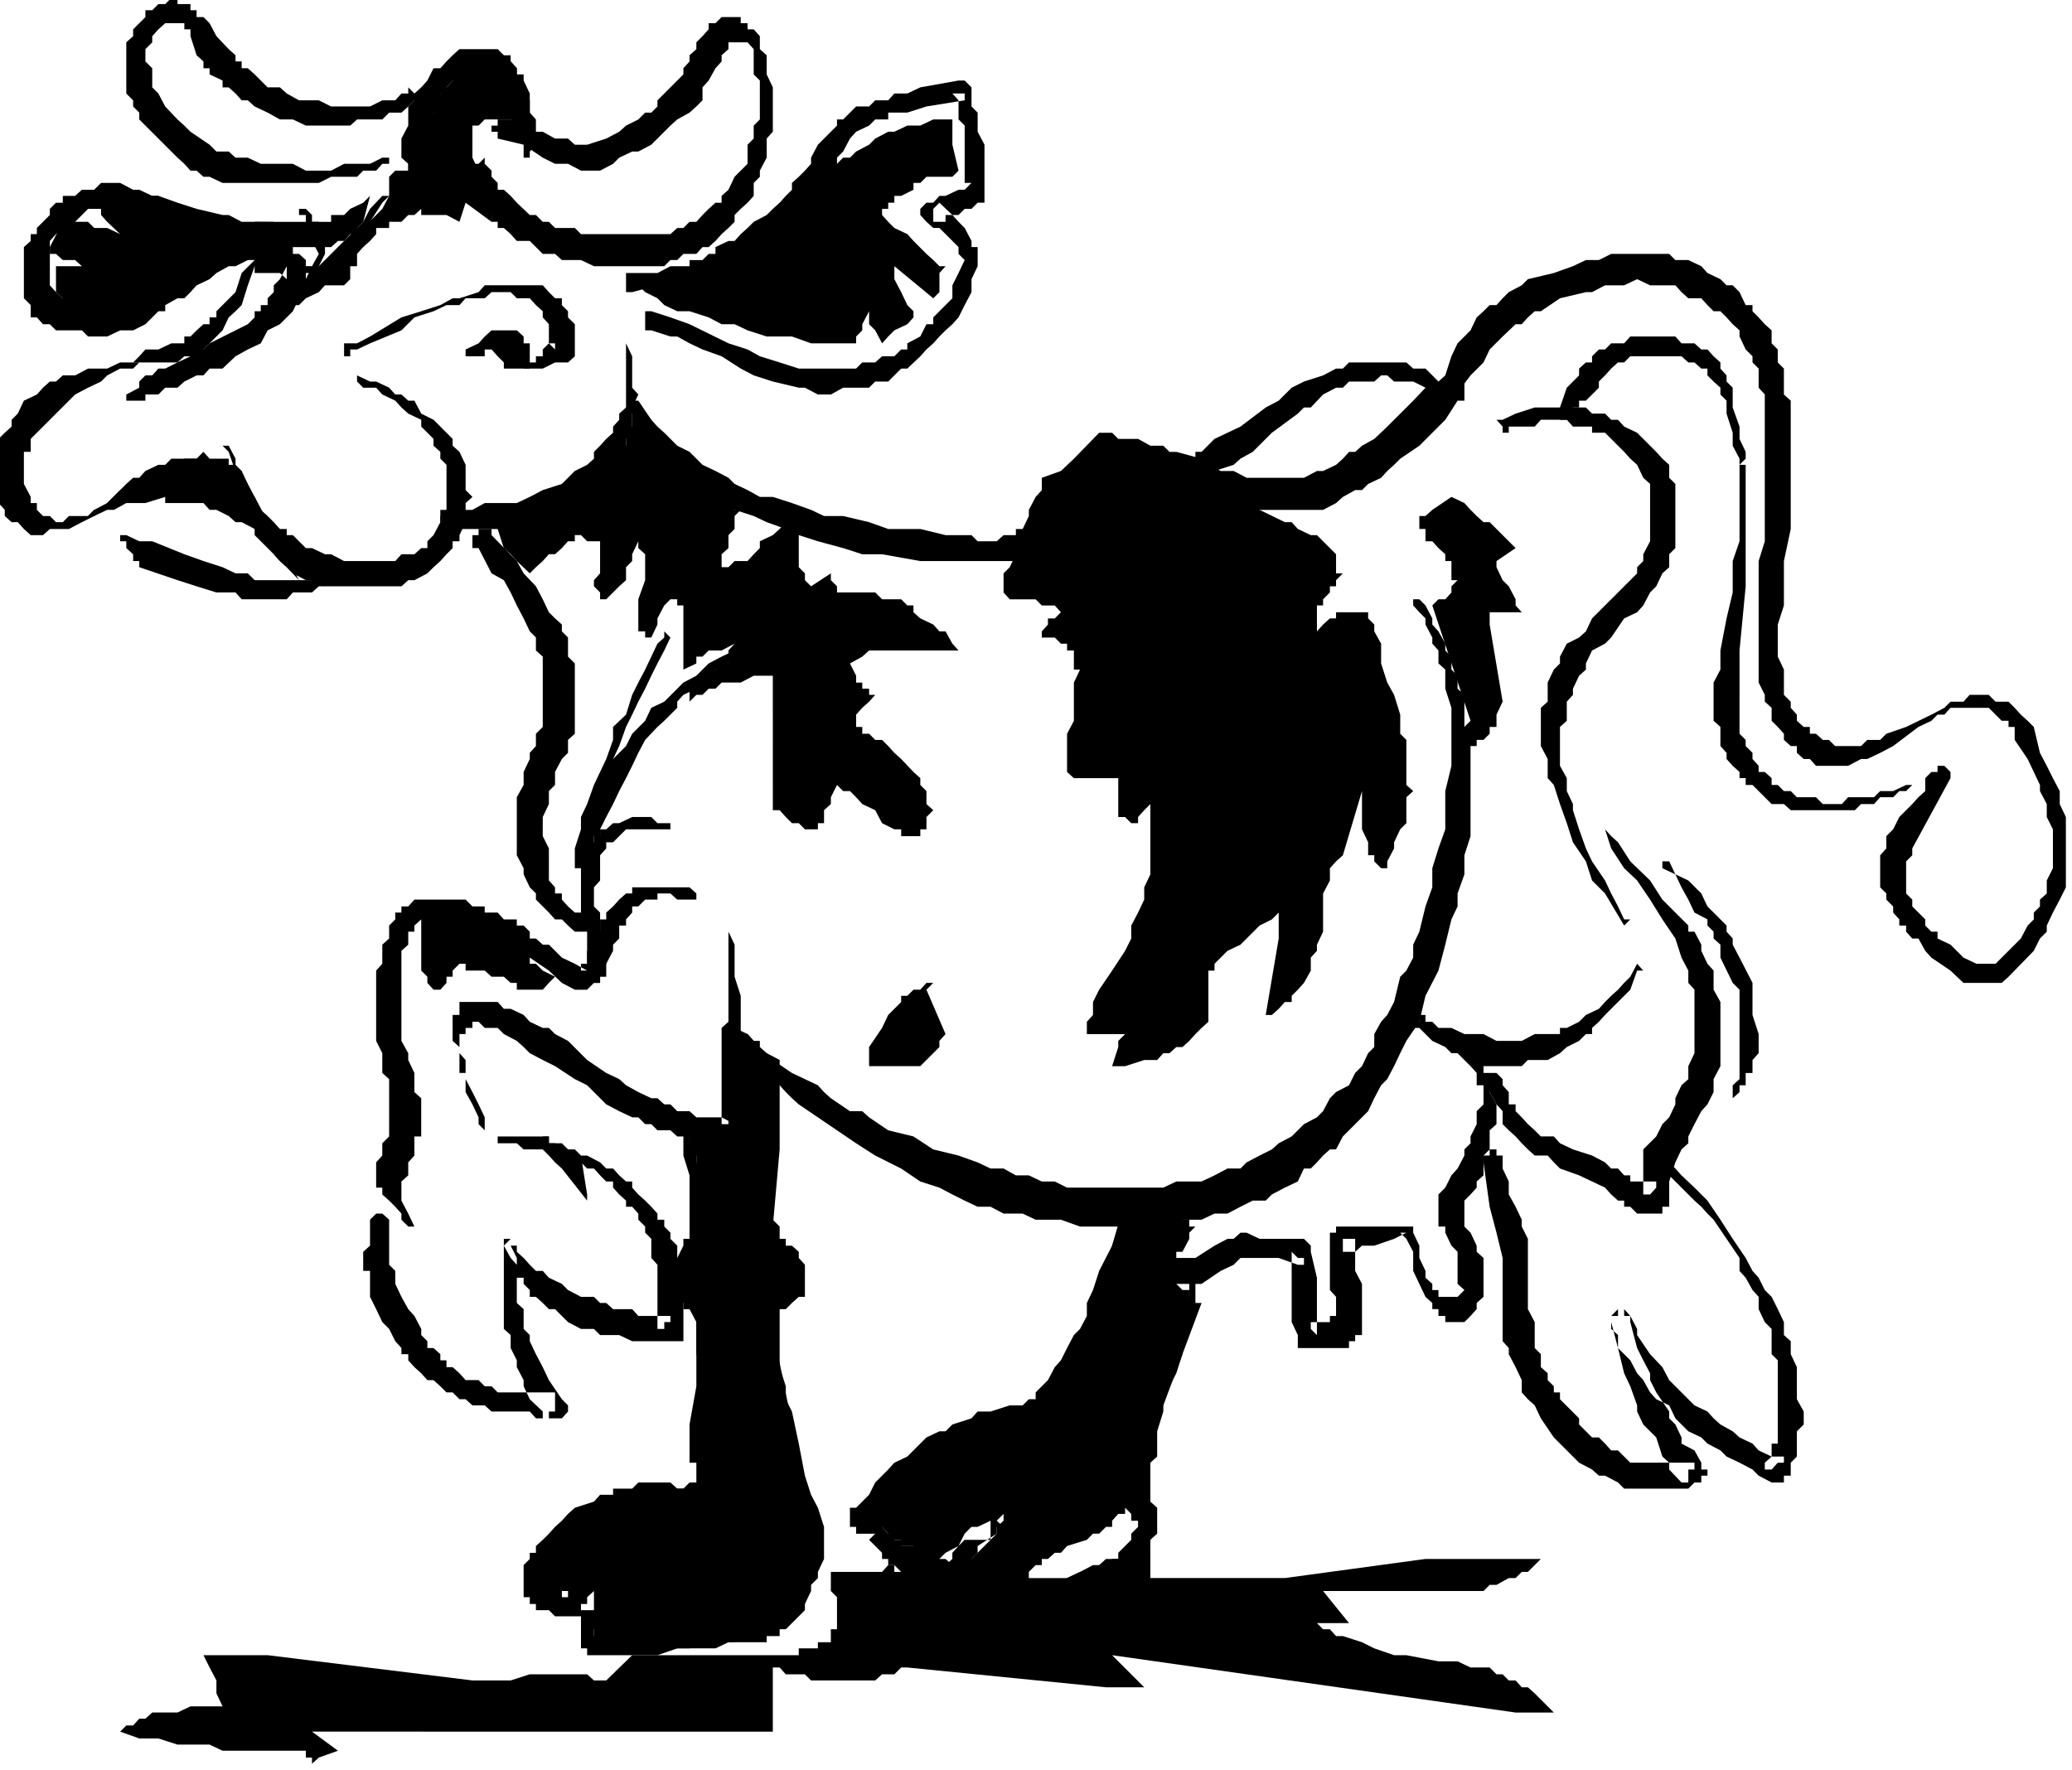
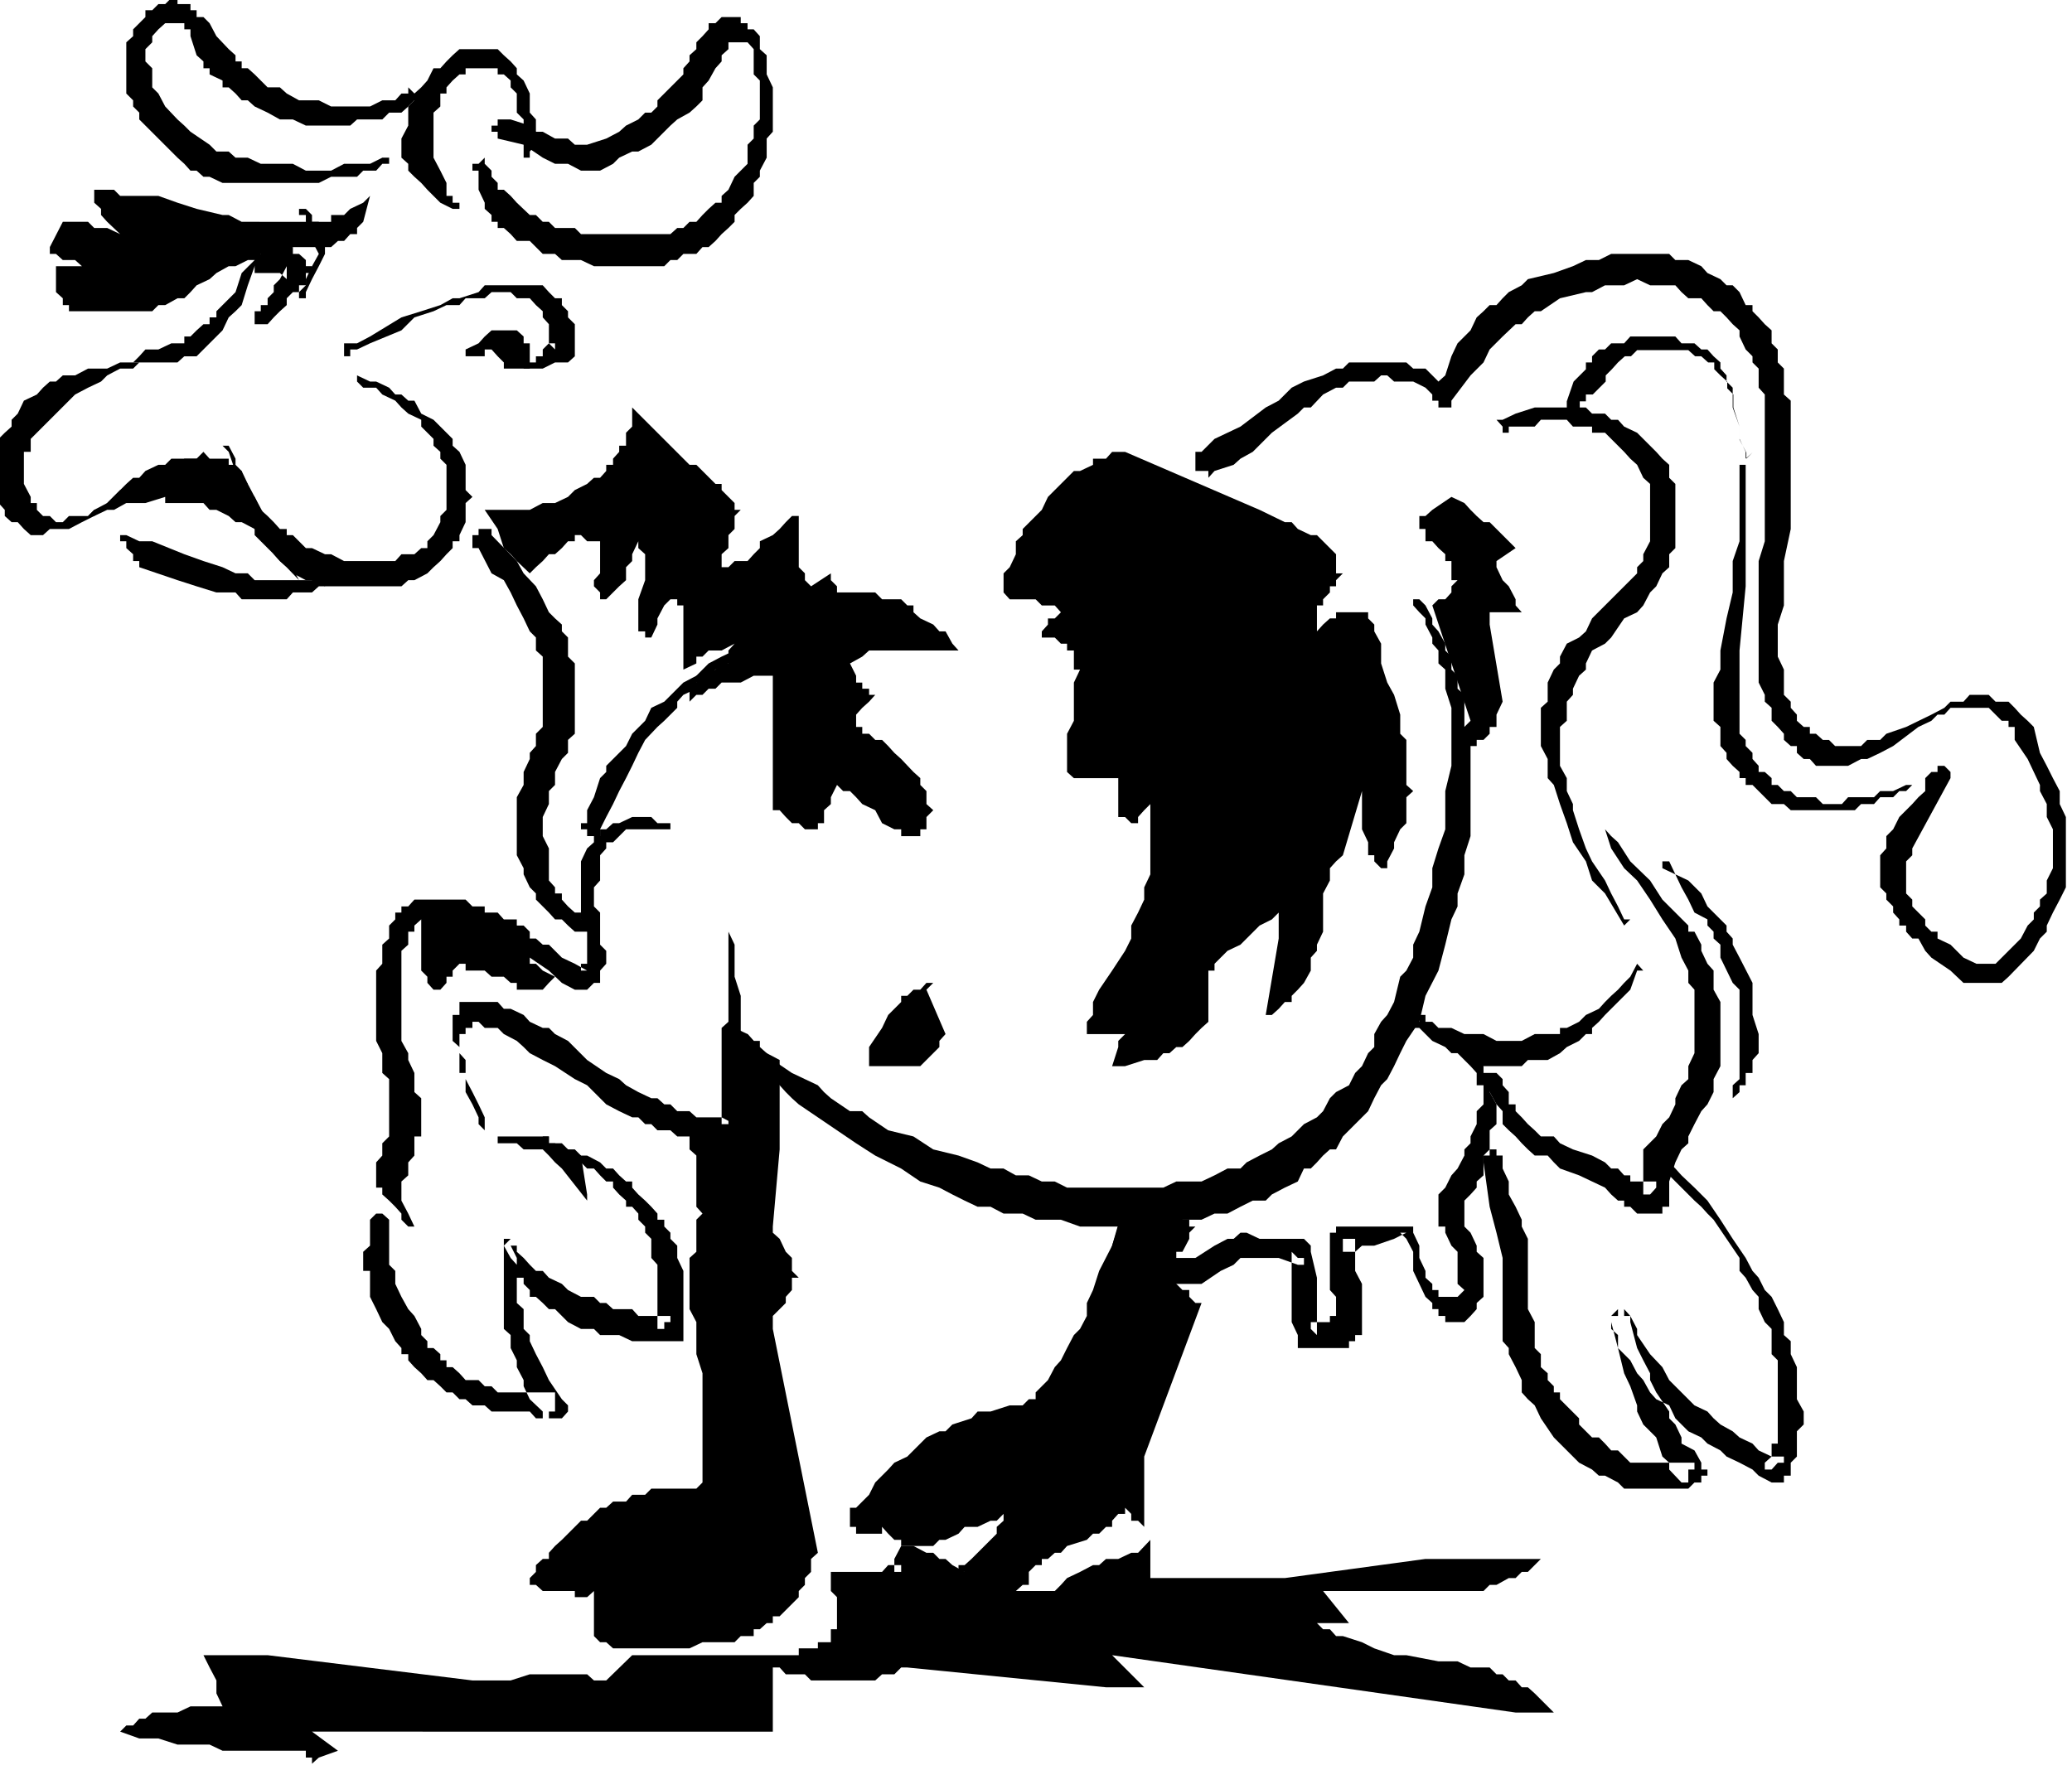
<svg xmlns="http://www.w3.org/2000/svg" fill-rule="evenodd" height="419.01" preserveAspectRatio="none" stroke-linecap="round" viewBox="0 0 3035 2593" width="490.455">
  <style>.brush1{fill:#000}.pen1{stroke:none}</style>
  <path class="pen1 brush1" d="m523 559 9 9h19l9 10 19 9 9 10 10 9 19 9v10l9 9 9 9v10l10 9v10l9 9v66l-9 9v9l-10 19-9 9v10h-9l-10 9h-19l-9 10h-75l-19-10h-9l-19-9h-9l-10-10-9-9h-9v-9h-10l-9-10-9-9-10-9-9-19-10-10v-9l-9-19-9-9v-9l-10-19h-9l9 9 19 56 9 29v9l10 19v9l9 9 10 10 9 9 9 10 10 9 9 9 19 10h9l19 9h112l10-9h9l19-10 9-9 10-9 9-10 9-9v-10h10v-9l9-19v-28l10-9-10-10v-37l-9-19-10-9v-10l-9-9-9-9-10-10-18-9-10-19h-9l-10-9h-9l-9-10-19-9h-9l-19-9v9zM288 672h-18l-10 9h-9l-19 9-19 10-18 9-19 9-19 19-9 10h-10l-9 9h-28l-9 9H82l-9-9H63l-9-9v-10h-9v-9l-10-19v-47h10v-19l9-9 9-9 10-10 9-9 19-19 9-9 19-10 19-9 9-9 19-10h19l9-9h-28l-19 9h-28l-19 10H92l-10 9h-9l-10 9-9 10-19 9-9 19-9 9v10l-10 9-9 9v94l9 10v9l10 9h9l9 10 10 9h18l10-9h28l19-10 18-9 29-19 18-9 19-10 19-18 28-10h19l9-9h19v-9h-10z" />
  <path class="pen1 brush1" d="m467 840-10 10h-84l-10-10h-18l-19-9-28-9-28-10-47-19h-19l-19-9h-9v-9 9h-9 9v9h9v10l10 9v10h9v9l56 19 28 9 29 9h28l9 10h66l9-10h28l10-9h9v-19h-9zm46-318v-10h10l19-9 46-19 19-19 28-9 19-9h19l9-10h28l10-9h28l9 9h19l9 10 10 9v9l9 10v28l9 9v-9h-9l-9 9v10h-10v9h-18v9h28l18-9h19l10-9v-47l-10-10v-9l-9-9v-10h-10l-9-9-9-10h-85l-9 10-28 9h-10l-18 10-28 9-29 9-46 28-19 10h-19v19h9z" />
  <path class="pen1 brush1" d="M776 512v-9h-9v-10l-10-9h-37l-10 9-9 10-19 9v10h28v-10h10l9 10 9 9v9h38v-28zm-384-37 9-10 9-9 10-9v-10l9-9h9v-10h10v-18h9v-10h-9v-9l-10-9h-9v-10h-37l-10 10h-9v28h37l10 9v-19l-10 19-9 9v10l-9 9v10h-10v9h-9v19h19z" />
  <path class="pen1 brush1" d="M438 315h10v10l9 9v19l10 19-10 18-9 19v9l-10 10v9h-9 9v10-10h10v-9l9-19 10-19 9-18v-19l-9-10v-18h-10v-10l-9-9h-10v9zm338-93 9-10v-37l-9-10v-28l-9-19-10-9v-9l-9-10-10-9-9-9h-56l-10 9-9 9-9 10h-10l-9 18-9 10-10 9v10l-9 9v28l-10 19v28l10 9v10l9 9 10 9 9 10 9 9 10 10 18 9h10v-9h-10v-10h-9v-19l-9-18-10-19v-66l10-9v-19h9v-9l9-10 10-9h9v-9h47v9h9l10 9v10l9 9v28l10 10v56h9v-9z" />
  <path class="pen1 brush1" d="m729 203 38 9 28 19 18 9h19l19 10h28l19-10 9-9 19-9h9l19-10 9-9 10-10 9-9 10-9 18-10 10-9 9-9v-19l9-10 10-18 9-10v-9l10-9V62h28l9 10v37l9 9v57l-9 9v19l-9 9v28l-10 10-9 9-9 19-10 9v10h-9l-10 9-9 9-9 10h-10l-9 9h-9l-10 9H851l-9-9h-29l-9-9h-9l-10-10h-9l-19-18-9-10-10-9h-9v-10l-9-9v-9l-10-10v-9l-9 9h-9v10h9v28l9 19v9l10 9v10h9v9h9l10 9 9 10h19l9 9 10 10h18l10 9h28l19 9h103l9-9h10l9-9h19l9-10h9l10-9 9-10 10-9 9-9v-10l9-9 10-9 9-10v-19l9-9v-9l10-19v-28l9-10v-65l-9-19V81l-10-9V53l-9-10h-9v-9h-10v-9h-28l-9 9h-10v9l-9 10-9 9v10l-10 9v9l-9 10v9l-9 9-10 10-9 9-10 10v9l-9 9h-9l-10 10-18 9-10 9-19 10-28 9h-18l-10-9h-19l-18-10h-10l-9-9-28-9h-19v9h-9v9h9v10zm-141-66-9 10h-19l-18 9h-57l-18-9h-29l-18-10-10-9h-18l-10-10-9-9-10-9h-9V90h-9v-9l-10-9-18-19-10-19-9-9h-10V15h-9V6h-19v-9h-9l-9 9h-10l-9 9h-10v10l-9 9-9 9v10l-10 9v75l10 10v9l9 9v10l28 28 28 28 10 9 9 10h9l10 9h9l19 9h141l18-9h38l9-9h19l9-10h10v-9h-10l-18 9h-38l-19 10h-37l-19-10h-47l-19-9h-18l-10-9h-18l-10-10-28-19-9-9-10-9-18-19-10-19-9-9v-28l-10-10V72l10-10v-9l9-10 10-9h28v9h9v10l9 28 10 9v10h9v9l19 9v10h9l10 9 9 10h9l10 9 19 9 18 10h19l19 9h65l10-9h37l10-10h18l10-9 9-9v-10l-9-9v9h-10zM410 343l-9 10-9 9-10 10-9 9-19 19-9 28-19 19-9 9v9h-10v10h-9l-10 9-9 9h-9v10h-19l-19 9h-19l-9 10-9 9h65l10-9h18l10-10 9-9 10-10 9-9 9-19 10-9 9-9 9-29 10-28 9-9 10-9 9-10v-9l9-10h10-10v-9 9z" />
-   <path class="pen1 brush1" d="m560 287-18 19-10 19-28 28-19 19-9 9-19 19-9 9-19 9-19 19-9 10-19 9-19 19-18 9-38 19-9 9h-10l-9 10-19 9-18 9h-10l-9 10h-10l-9 9v9l-19 10v9h28v-9h19l10-10h18l10-9 18-9h10l9-10h19l19-18 18-10 19-9 10-19 18-9 19-19 9-19 19-9 10-19 18-19 28-28 29-37 18-28 10-10h-10zm-168 38h-19l-10 9h-28l-9-9h-19l-19-10-9-9-28-9-19-10h-9l-19-9h-9l-19-10h-28l-10 10h-18l-10 9H92v10H82l-9 9v9l-10 10-9 9v9h-9v10l-10 9v75l10 10v18h9l9 10h10l9 9h38l9 9h28l19-9h19l18-9 10-10 9-9h10v-9l9-10 19-19 9-18 19-19h9l10-9 9-10 9-9v-10 10l-28 9-19 10-28 18-37 28-38 19-18 10h-47l-19-10h-9l-10-9-9-10v-65l9-10 10-9h9l9-9 10-10 9-9h75l19 9 28 10 28 9h19l9 9h75l10-9h9v-9h-9zm534 103 37-10h47l19-9h19l9-9h10v-10h9l9-9 10-9h9l19-10 9-9 10-10 9-9 9-9 10-10 9-18 9-10 10-9 9-10 10-18 9-10v-9l9-9 10-19 9-10 19-9 9-9h19v-10h28l28-9 56-9v-10h-18l9 10v28l9 9v94l10-10h-10v10h-9l-19 9h-9l-9 10h-10l-9 9v9l9 10 10 9h9l9 9 10 10 9 9v10l9 9-9 19-9 18v19l-10 10-18 18v10h-10l-9 18-19 10v9h-9l-10 10h-18l-10 9h-19l-9 9h-84l-28-9-29-9-18-10-28-9-57-28-28-10-28-9h-9v28h9l28 9h10l18 10 19 9 28 10 28 18 19 10 28 9 38 9h9l19 10h19l18-10h38l9-9h19l9-9 10-10h9l19-18 9-10 10-9 9-10 9-9 10-9 9-10 9-18 10-19v-19l9-19v-28h-9v-9l-10-19-9-9-9-10-19-18-9 9v19h18v-10h19l9-9h10l9-9h10v-85l-10-19v-28l-9-9v-28l-10-10h-9l-56 10-19 9h-19l-9 10h-19l-9 9h-19l-9 9-10 10h-9v9l-9 9-10 10-9 9-10 19v9l-9 10-9 9-10 9v10l-9 9-9 10-10 9-9 9-19 10-9 9-10 9-9 10h-9l-19 9v10h-10l-9 9h-19v9h-28l-19 10h-46v28h9zm-9 84v85l-10 9v9l-9 10v9l-10 9-9 10-9 9v10l-10 9-18 9-19 19-28 9-19 10-19 9h-47l-18 10h-19l-10-10-9 10h-9v18l28 10h56l28-10h28l10-9h18l10-9 9-10 28-19 19-9 9-9 10-10 9-9v-9l10-10v-19l9-9v-37l9-19-9-10v-46l-9-19v9z" />
-   <path class="pen1 brush1" d="m926 606 9 9v10l19 18 19 29 19 9 18 19 19 9 9 9 19 10 10 9 9 10 28 9 19 9 28 10 19 9 28 9 37 10 28 9h29l56 10h150l9-10 10-9 9-10 9-9 10-19v-9l18-19 10-9 9-10 10-9 18-19 10-9h65l19 9 19 10 9 9 38 9 18 10 19 9h10l18 10h103l19-10 10-9 18-10h10l9-9 19-9 9-10 10-9 9-9 28-19 19-19 19-19 18-28h10v-28h-28l-29 9-18 19-19 19-19 19-19 18-18 10-10 9h-9l-9 10-10 9-19 9h-9l-19 10h-84l-19-10h-19l-18-9-10-9-37-10h-10l-9-9h-19l-18-10h-29l-9-9h-19l-37 38-19 18-28 10v18l-9 10-10 19v9l-9 19h-10v9h-18l-10 9h-28l-9-9h-38l-37-9h-47l-28-10-38-9h-28l-19-9-28-10-28-9h-19l-18-10-19-9-9-9-19-10-19-9-9-9-10-10-18-9-10-10-9-9-10-9-9-10-19-28h-9l-9 10 9 9z" />
  <path class="pen1 brush1" d="m2126 587 28-37 19-19 9-19 19-19 19-18h9l9-10 10-9h9l28-19 38-9h9l19-10h28l19-9 19 9h37l9 10 10 9h19l9 10 9 9h10l9 9 9 10 10 9v9l9 19 10 10v9l9 9v28l9 10v215l-9 29v178l9 18v10l10 9v19l9 9 9 10v9l10 9h9v10l10 9h9l9 10h47l19-10h9l19-9 19-10 37-28 19-9 9-9h10l9-10h56l10 10 9 9h10v9h9v19l19 28 18 38v9l10 19v19l9 18v57l-9 18v19l-10 9v10l-9 9v10l-9 9-10 19-37 37h-28l-19-9-19-19-19-9v-10h-9l-9-9v-9l-10-10-9-9v-10l-9-9v-47l9-9v-10l56-103v-9l-9-9h-10v9h-9l-9 9v19l-10 9-9 10-9 9-10 10-9 18-10 10v18l-9 10v47l9 9v9l10 10v9l9 10v9h10v9l9 10h9l10 18 9 10 28 19 19 18h56l10-9 37-38 9-18 10-10v-9l9-19 10-19 9-18v-103l-9-19v-19l-10-19-9-18-10-19-9-38-9-9-10-9-9-10-9-9h-19l-10-10h-28l-9 10h-19l-9 9-19 10-37 18-29 10-9 9h-19l-9 9h-38l-9-9h-9l-10-9h-9v-10h-9l-10-9v-9l-9-10v-9l-10-10v-37l-9-19v-47l9-28v-65l10-47V587l-10-9v-38l-9-9v-19l-9-9v-19l-10-9-9-10-9-9v-9h-10l-9-19-10-10h-9l-9-9-19-9-9-10-19-9h-19l-9-9h-85l-18 9h-19l-19 9-28 10-38 9-9 9-19 10-9 9-9 10h-10l-9 9-10 9-9 19-9 9-10 10-9 19-9 28-10 9v9h-9v19h9v10h19v-10z" />
-   <path class="pen1 brush1" d="m2792 1150-19 9h-19l-9 9h-38l-9 10h-28l-10-10h-28l-9-9h-10l-9-9h-9v-10l-10-9h-9v-9l-9-10v-9l-10-10v-9l-9-9V953l9-94V681h-9v112l-10 29v46l-9 38-9 47v28l-10 19v56l10 9v28l9 10v9l9 10 10 9v9h9v10h10l9 9 9 9 10 10h18l10 9h94l9-9h19l9-10h19l9-9h10l9-9h-9zm-235-478v-10l-9-19v-18l-10-28v-29l-9-9v-9l-9-10v-9l-10-9-9-10h-9l-10-9h-19l-9-10h-66l-9 10h-19l-9 9h-9l-10 10v9h-9l-10 9v10l-9 9-9 9-10 29v18h19v-18h9v-10h10l9-9 10-10v-9l9-9 9-10 10-9h9l9-9h75l10 9h9l10 9h9v10l9 9 10 9v10l9 9v19l9 28v19l10 19v9l9-9zm-440-104-10-9-9-9-10-10h-18l-10-9h-84l-9 9h-10l-19 10-28 9-18 9-19 19-19 10-37 28-38 18-19 19h-9v28h19v10l9-10 28-9 10-9 18-10 28-28 38-28 9-9h10l18-19 19-10h10l9-9h37l10-9h9l10 9h28l18 9 10 10h9v9h10v-9h9v-10h-9z" />
+   <path class="pen1 brush1" d="m2792 1150-19 9h-19l-9 9h-38l-9 10h-28l-10-10h-28l-9-9h-10l-9-9h-9v-10l-10-9h-9v-9l-9-10v-9l-10-10v-9l-9-9V953l9-94V681h-9v112l-10 29v46l-9 38-9 47v28l-10 19v56l10 9v28l9 10v9l9 10 10 9v9h9v10h10l9 9 9 9 10 10h18l10 9h94l9-9h19l9-10h19l9-9h10l9-9h-9zm-235-478v-10l-9-19v-18l-10-28v-29l-9-9v-9l-9-10v-9l-10-9-9-10h-9l-10-9h-19l-9-10h-66l-9 10h-19l-9 9h-9l-10 10v9h-9v10l-9 9-9 9-10 29v18h19v-18h9v-10h10l9-9 10-10v-9l9-9 9-10 10-9h9l9-9h75l10 9h9l10 9h9v10l9 9 10 9v10l9 9v19l9 28v19l10 19v9l9-9zm-440-104-10-9-9-9-10-10h-18l-10-9h-84l-9 9h-10l-19 10-28 9-18 9-19 19-19 10-37 28-38 18-19 19h-9v28h19v10l9-10 28-9 10-9 18-10 28-28 38-28 9-9h10l18-19 19-10h10l9-9h37l10-9h9l10 9h28l18 9 10 10h9v9h10v-9h9v-10h-9z" />
  <path class="pen1 brush1" d="M2210 625h38l9-10h38l9 10h28v9h19l9 9 10 10 9 9 9 10 10 9 9 19 10 9v84l-10 19v10l-9 9v9l-10 10-9 9-9 9-10 10-9 9-19 19-9 19-10 9-18 9-10 19v10l-9 9-9 19v28l-10 9v56l10 19v28l9 10 9 28 10 28 9 28 19 28 9 28 19 19 28 47 9-9h-9l-9-19-10-19-9-19-19-28-9-19-10-28-9-28v-9l-9-19v-19l-10-18v-57l10-9v-28l9-10v-9l9-19 10-9v-9l9-19 19-10 9-9 19-28 19-9 9-10 10-19 9-9 9-19 10-9v-19l9-9v-94l-9-9v-19l-10-9-9-10-9-9-10-10-9-9-19-9-9-10h-10l-9-9h-19l-9-9h-75l-28 9-19 9h-9l9 10v9h9v-9zm188 787-10 19-9 9-9 10-10 9-9 9-9 10-19 9-10 10-18 9h-10v9h-37l-19 10h-37l-19-10h-28l-19-9h-19l-9-9h-10v-10h-9v10h-9v9h9l19 19 19 9 9 9h9l10 10 9 9h75l9-9h29l18-10 10-9 18-9 10-10h9v-9l10-9 9-10 9-9 19-19 9-9 10-28h9l-9-10z" />
  <path class="pen1 brush1" d="m2070 887 9 10 9 9v9l10 19v9l9 10v19l10 9v28l9 28v85l-9 37v56l-10 28-9 29v28l-10 28-9 37-9 19v19l-10 19-9 9-9 37-10 19-9 10-10 18v19l-9 9-9 19-10 10-9 18-19 10-9 9-10 19-9 9-19 10-9 9-9 9-19 10-10 9-18 9-19 10-9 9h-19l-19 10-19 9h-37l-19 9h-141l-18-9h-19l-19-9h-19l-18-10h-19l-19-9-28-10-37-9-29-19-37-9-28-19-10-9h-18l-28-19-10-9-9-10-19-9-19-9-28-19-9-10-19-9v-9l-9-10-19-9-9 9h9v10h9l10 9 9 9 9 10 10 19 9 9 10 9 9 10 9 9 10 9 28 19 28 19 28 19 28 18 38 19 28 19 28 9 19 10 18 9 19 9h19l19 10h28l19 9h37l28 10h131l19-10h28l19-9h19l19-10 18-9h19l9-9 19-10 19-9 9-19h10l9-9 9-10 10-9h9l10-19 9-9 19-19 9-9 9-19 10-19 9-9 10-19 9-19 9-18 19-28 9-38 19-37 10-38 9-37 9-19v-19l10-28v-28l9-28v-141l-9-19v-47l-10-9v-19l-9-9v-19l-9-9v-10l-10-18-9-10v-9l-10-19-9-9h-9v9zm281 328 9 28 19 29 19 18 19 28 18 29 19 28 9 28 10 19v18l9 10v93l-9 19v19l-10 9-9 19v9l-9 19-10 10-9 18-19 19v75-9h10l9-10v-9h-38v-9h-9l-9-10h-10l-9-9-19-10-28-9-19-9-9-10h-19l-9-9-10-9-9-10-9-9v-10h-10v-18l-9-10v-9l-9-9h-10l-9 9 9 19 10 18 9 10v19l9 9 10 9 9 10 9 9 10 9h19l9 10 9 9 28 10 19 9 19 9 9 10 10 9h9v9h9l10 10h37v-10h10v-37l9-28 9-19 10-9v-10l9-18 10-19 9-10 9-18v-19l10-19v-94l-10-18v-28l-9-10-9-19v-9l-10-19h-9v-9l-19-19-19-19-18-28-29-28-18-28-10-9-9-10v-9 9h-9 9z" />
  <path class="pen1 brush1" d="m2435 1272 19 9 9 19 10 18 9 19 19 10v9l9 9v10l10 9v19l18 37 10 10v131l-10 9v19l10-9v-10h9v-18h10v-19l9-10v-28l-9-28v-47l-19-37-10-19v-9l-9-10v-9l-9-9-10-10-9-9-9-19-19-19-19-9-9-19h-10v10zm0 440 10 10 9 9 9 9 10 10 9 9 10 9 9 10 9 9 19 28 19 28v19l9 10 10 18 9 10v18l9 19 10 10v37l9 9v122h-9v19l-10 9v10h10l9-10h9v-9h-18l-19-9-9-10-19-9-10-9-18-10-10-9-9-10-19-9-9-9-10-10-9-9-9-9-10-19-18-19-19-28v-9l-10-19-9-10h-9l-10 10v9l10 38 9 37 9 19 10 28v9l9 19 19 19 9 28 10 9v10l18 19h10v-19h9v-10h-94l-9-9-9-9h-10l-9-10-9-9h-10l-9-9-10-10v-9l-28-28v-10h-9v-9l-9-9v-10l-10-9v-19l-9-9v-38l-10-19v-103l-9-18v-10l-9-19-10-18v-19l-9-19v-19h-9v-9h-10v9h-9v10l9 65 10 38 9 37v122l9 10v9l10 19 9 19v18l9 10 10 9 9 19 19 28 9 9 10 10 9 9 9 9 19 10 10 9h9l19 10 9 9h94l9-9h10v-10h9v-9h-9v-10l-10-18-19-10v-9l-9-19-9-9v-10l-19-28-9-18v-10l-10-19-9-18-10-38v-9h-9v-10h-9v10h-10v19l10 9v19l18 18 10 19 9 10 10 18 9 10 19 9 9 19 9 9 10 10 19 9 9 9 19 10 9 9 19 9 19 10 9 9 19 10h18v-10h10v-19l9-9v-37l10-10v-19l-10-18v-47l-9-19v-19l-10-9v-19l-9-19-9-18-10-10-9-18-9-10-10-19-19-28-18-28-19-28-9-9-10-10-19-18-9-10-9-9h-10v9z" />
  <path class="pen1 brush1" d="m2154 1562 9 10v18h10v28l-10 10v19l-9 18v10l-9 9v9l-10 19-9 10-9 18-10 10v47h10v9l9 19 9 9v47l10 9-10 10h-28v-10h-9v-9l-10-9v-10l-9-19v-18l-9-19v-9h-113v9h-9v84l9 10v28h-9v9h-28v10l9 9v-84l-9-38v-9l-10-10h-65l-19-9h-9l-10 9h-9l-19 10-28 18h-28v-9h9l10-19v-9l9-9h-9v-10h-10l-9-9v9h-10l-18 19v19l-10 9v38h10v9h65l28-19 19-9 10-10h56l28 10h9v-10h-9l-9-9v103l9 19v19h75v-10h9v-9h10v-75l-10-19v-47h-18v19h18l10-9h18l29-10 18-9h-9l9 9 10 19v28l9 19 9 19 10 9v9h9v10h10v9h28l9-9 9-10v-9l10-9v-57l-10-9v-9l-9-19-9-9v-38l9-9 9-10v-9l10-9v-29l9-9v-28l10-9v-29l-10-18v-28h-9v-10l-10-9-9 9zm-1087-187v122l-10 9v159h10v-9h9v-9l-19-10h-37l-10-9h-18l-10-10h-9l-10-9h-9l-19-9-18-10-10-9-19-9-28-19-28-28-19-10-9-9h-9l-19-9-9-10-19-9h-10l-9-10h-56v19h-10v38l10 9v38h9v28l10 18 9 19v10l9 9v9-9h10-10v-19l-9-19-9-18-10-19v-28l-9-10v-28h9v-9h10v-9h9l9 9h19l9 9 19 10 10 9 9 9 19 10 18 9 29 19 18 9 19 19 9 9 19 10 19 9h9l10 10h9l9 9h19l10 9h18l10 10h65v-66l10-9v-57l-10-18v-66l-9-28v-47l-9-19v10z" />
-   <path class="pen1 brush1" d="m1020 1309-10-9h-84v9h-9l-10 9-9 10-10 9v10h-9v18h-9v28h-10v38h10v9h9v-9h9v-19l10-19v-9l9-9v-19h10v-9l9-10v-9h9l10-10h18v-9h19l10 9h28v-9z" />
  <path class="pen1 brush1" d="M982 1206h-19l-9-9h-28l-19 9h-9l-10 9h-9v10h-9v9l-10 9-9 19v85l9 18v47h-9v10h-9 18l-18-10-19-9-10-10-9-9h-9l-10-9h-9v-10l-9-9h-10v-9h-19l-9-10h-19v-9h-18l-10-10h-75l-9 10h-10v9h-9v10l-9 9v19l-10 9v28l-9 10v103l9 18v29l10 9v84l-10 10v18l-9 10v37h9v10l10 9 9 9 9 10v9l10 10h9l-9-19-10-19v-28l10-9v-19l9-10v-28h10v-56l-10-9v-28l-9-19v-10l-10-18v-132l10-9v-19h9v-9l10-9h56l9 9h19l9 9h19v10h19v9h9l10 9 9 10 28 19 19 18 19 10h18l10-10h9v-18l9-10v-19l-9-9v-47l-9-9v-28l9-10v-37l9-10v-9h10l9-9 10-10h65v-9zm-253 469h28l10 9h28l9 9 9 10 10 9 37 47v-9l-9-57-38-18h-9v-10h-75v10z" />
  <path class="pen1 brush1" d="m795 1675 9 9h9l10 9h9l10 10h9l9 9h10l9 10 9 9h10v9l9 10 10 9v9h9l9 10v9l10 10v9l9 9v28l9 10v94h10v-10h9v-9h-47l-9-10h-28l-10-9h-9l-9-9h-19l-19-10-9-9-19-9-9-10h-10l-9-9-9-10-10-9v-9h-9v-10h-10v132l10 9v19l9 18v10l10 19v9l9 19 19 18v10h9v-10h9v-28h-84l-9-9h-10l-9-9h-19l-9-10-10-9h-9v-10h-9v-9l-10-9h-9v-10l-9-9v-9l-10-19-9-10-10-18-9-19v-19l-9-9v-66l-10-9h-9l-9 9v38l-10 9v28h10v38l9 18 9 19 10 10 9 18 9 10v9h10v9l9 10 10 9 9 10h9l10 9 9 9h9l10 10h9l10 9h18l10 9h56l9 10h38l9-10v-9l-9-9-19-28-9-19-10-19-9-19v-9l-9-9v-29l-10-9v-66l-9-18v-10l-10 10 10 18 9 10v19h10v9l9 9v10h9l10 9 9 9h9l19 19 19 10h19l9 9h28l19 9h75v-103l-9-19v-18l-10-10v-9l-9-9v-10h-10v-9l-9-10-9-9-10-9-9-10v-9h-9l-10-9-9-10h-10l-9-9-19-10h-9l-9-9h-10l-9-9h-19v-10h-9v10zm843 122-9 28-19 37-9 28-9 19v19l-10 19-9 9-10 19-9 18-9 10-10 19-9 9-9 9v10h-10l-9 9h-19l-28 9h-19l-9 10-28 9-10 10h-9l-19 9-9 9-10 10-9 9-19 9-9 10-9 9-10 10-9 18-19 19h-9v28h9v10h38v-10l18-19 10-18 9-10 9-9 10-9 9-10 19-9 19-19 9-9h9l10-10 19-9h9l19-9h28l9-10h10l9-9h9v-10h10v-9l9-9 9-10 10-9v-9l9-10v-9l10-10v-18l9-19v-9l19-38 9-37 9-38v-19l10-18v-10l-10 10zm-778-450h-9v-10h-9l-10-9-9-10v-9h-10v-9l-9-10v-47l-9-18v-28l9-19v-19l9-9v-19l10-19 9-9v-19l10-9V972l-10-10v-28l-9-9v-10l-10-9-9-9-9-19-10-19-18-19-10-18-37-38v-9h-19v9h-9v19h9l19 37 18 10 10 18 9 19 10 19 9 19 9 9v19l10 9v103l-10 10v18l-9 10v9l-9 19v19l-10 18v85l10 19v9l9 19 9 9v9l10 10 9 9 9 10h10l9 9 10 9h28v-18h-10z" />
  <path class="pen1 brush1" d="m1076 953-19 9-19 10-18 18-19 10-9 9-19 19-19 9-9 19-19 19-9 18-10 10-19 19v9l-9 9-9 28-10 19v19h-9v9h9v10h19v-10l9-18 10-19 9-19 10-19 9-18 9-19 10-19 18-19 10-9 19-19v-9l9-10 19-9v-9h9l19-19 19-9 18-10v-9h-9z" />
-   <path class="pen1 brush1" d="m973 934-10 9-9 19-9 19-10 19-9 18-9 29-19 18v19l-10 28-9 19-9 19-10 28-9 19v18l-9 28v29h18v-10l10-19v-18l9-47 19-38v-28l9-19 10-28 9-18 9-19 10-19 9-19 9-18 10-19 9-19-9-9v9zm778 928-9 10v37l-10 19v19l-9 18-10 19-9 38-19 28v28l-9 19v9l-9 9v122l-10 10v9l-9 9-10 10v9h-9l-9 9h-10l-18 10h-10l-19 9h-140l-10-9h-9v9l9 10v-19l10-10v-9l9-9v-10l28-18v-10h10l-10-9v-10h-47l-9 10h-19l-9 9h-9l-19 10-10 9-18 9h18l-9-9h-19v-9h-9l-9-10-10 10-9 9 9 9 10 10v9h9v9h9l10 10h28l9-10 10-9h9l9-9 19-10 9-9h38v-28l-9-10-10 10-19 19-9 18-9 10v9l-10 9v38h19l9 9 10 10h56l19 9h28l19-9h28l19-10h18l10-9h9l9-9 10-10 9-9h10v-10l9-9v-9l9-10v-9l10-9v-38l-10-9v-57l10-9v-37l9-29v-18l9-19 10-19 9-28v-19l10-18 9-19v-66zm-619-290-9 28v28l-10 28v66l-9 9v47l9 9v28h10v10l9 9v9h10v19h9v28h-9v10h-10v9h-9l-10 9-9 10v75l9 19v46l10 29 9 28 10 18 9 19 9 28v19l10 19v19l9 18v10l-9 9v9l-10 10v19l-9 9-9 9-10 10h-9v9h-56l-10 9h-37l-28 10h-57l-9 9h-56v10h9l9 9h10v-56h9v-19l10-9 9-10 9-9v-10h-9v-9h-9l-10-9v9h-19v9h-9v10l-9 9-10 10h-9v9h-19v9h-9v-9h-19l-9-9v-29h9v-9h19l9-9 10-10 18-9h10l9-9 9-10h10l9-9h10l9-10h103v-9h19v-9l9-10v-243l-9-10v-28l-10-9h-9v-19l-9-9 9-10v-28l9-9v-19l10-9v-38l-10-9v-19l-9-9-9-19v-19l-10-9v-19h-9v37l9 29v93h-9v10l-9 18v57l9 9v9h9l10 10v103l-10 56v56h10v29h-10l-9 9h-9l-10-9h-47l-9 9h-28v9h-19l-9 10-28 9-10 9-9 10-10 9-9 10-9 9-10 9v10h-9v9l-9 9v47h9v10h9v9h19l9 9h38v-9h19l9-9 9-10 19-9 10-9h9v-29h-9v-9h-29v9l-9 10v9h-9v10h-10v28h-9v65h9v10h103l29-10h56l19-9h56v-9h19v-10h9l9-9 10-10 9-9v-9l9-19v-9l10-10v-9l9-19v-47l-9-28-10-19-9-28-9-47-10-47-9-18v-19l-9-28v-85h9l9-9 10-9h9v-47l-9-10v-9l-10-9h-9v-10h-9v-18l-10-10v-215zM776 193v-46l-9-19v-19h-10v-9l-9-10v-9h-19v-9l-9 9h-28v9h-19v10l-10 9v9l-9 10-9 9-10 28-9 28v19l-9 10v9l-10 9h-9v10h-19l-9 9v28l-10 19-9 9-19 19-19 19-18 19-19 18-19 19-37 38h18l10-10 19-9 9-10h28l9-9v-19h10v-18l9-10 10-9 9-10v-9h19v-9h18l10-10h9l10-9v9h37l19 10 9-28 38 28v-38l-10-9v-19l-9-9-9-19v-47h9l9-9h38l28 18zm169 216h37l10-9h18l19-10 9-9 19-9h10l18-10 10-9 9-10 19-9 19-19 18-18 19-19 19-19 28-19 9-9h10l9-9 19-10 9-9 19-10h9l19-9h19l19-9h28v37l9 38-9 9h-38l-9 9h-10v10l-18 9h-10v10h-9v9h-9v9l9 10 9 9 19 9 9 10 19 19 10 9 9 9h9l-9 10v28l-9 9-57-47v19l10 19 9 19 9 9v9l-9 10-19 9-9 9-9 10-10-19-9-9v-19l-10 19v9l-9 9v10h-66l-28-10h-37l-28-9-19-9h-19l-19-10-28-9h-18l-19-9-10-10-18-9-10-10 10-9z" />
  <path class="pen1 brush1" d="m542 287-10 10-19 9-9 9h-19v10H354l-19-10h-9l-38-9-28-9-28-10h-56l-9-9h-29v19l10 9v9l9 10 19 18-19-9h-19l-9-9H92l-19 37v10h9l10 9h18l10 9h9-47v38l10 9v10h9v9h122l9-9h10l18-10h10l9-9 9-10 19-9 10-9 18-10h10l18-9h10l9-9h28l19-10h56l10-9h9l9-10h10v-9l9-9 10-38zM438 850l-18-19-10-9-9-10-9-19-10-9-9-9-19-10h-9l-10-9-18-9h-10l-9-10h-56v-9l-29 9h-28l-18 10h-10l-19 9h-9l-9 9 9-9 9-9 19-10 19-19 9-9 10-9h9l9-10 19-9h10l9-9h37l10-10 9 10h28v9h10v9h9v10l9 9 10 19 65 122zm563-178 9 9h10l9 9 19 19h9v9l10 10 9 9v10h9l-9 9v19l-9 9v19l-10 9v19h10l9-9h19l9-10 9-9v-10l19-9 10-9 9-10 9-9h10v75l9 9v10l9 9 29-19v10l9 9v9h56l10 10h28l9 9h9v10l10 9 19 9 9 10h9l10 18 9 10h-131l-10 9-18 10 9 18v10h9v9h10v9h9l-9 10-10 9-9 10v18h9v10h10l9 9h10l9 9 9 10 10 9 18 19 10 9v10l9 9v19l10 9-10 10v18h-9v10h-28v-10h-10l-18-9-10-19-19-9-9-10-9-9h-10l-9-9-9 18v10l-10 9v19h-9v9h-19l-9-9h-10l-9-9-9-10h-10V990h-28l-19 10h-28l-9 9h-10l-9 9h-9l-10 10v-28h10v-10h9l19-9 9-9h10v-19l9-10-19 10h-19l-9 9h-9v10l-19 9v-94h-9v-9h-10l-9 9-10 19v9l-9 19h-9v-9h-10v-47l10-28v-38l-10-9v-10l-9 19v10l-9 9v19l-10 9-9 9-10 10h-9v-10l-9-9v-9l9-10v-47h-19l-9-9h-9v9h-10l-9 10-10 9h-9l-9 10-10 9-9 9-19-18-9-10-10-9-9-28-19-28h66l19-10h18l19-9 10-10 18-9 10-9h9l9-10v-9h10v-9l9-10v-9h10v-19l9-9v-28l75 75zm844 75 37 18h10l9 10 19 9h9l9 9 10 10 9 9v28h10l-10 10v9h-9v9l-10 10v9h-9v38l9-10 10-9h9v-9h28v-10 10h19v9l9 9v10l10 18v29l9 28 10 18 9 29v28l9 9v66l10 9-10 9v38l-9 9-9 19v9l-10 19v10h-9l-10-10v-9h-9v-19l-9-19v-56l-28 94-10 9-9 10v18l-10 19v56l-9 19v9l-9 10v19l-10 18-9 10-9 9v9h-10l-9 10-10 9h-9l19-112v-38l-10 10-18 9-28 28-19 9-10 10-9 9v10h-9v75l-10 9-9 9-9 10-10 9h-9l-10 9h-9l-9 10h-19l-28 9h-19l9-28v-9l10-10h-56v-18l9-10v-19l9-18 19-28 19-29 9-18v-19l10-19 9-19v-18l9-19v-159 56l-9 9-9 10v9h-10l-9-9h-10v-57h-65l-10-9v-56l10-19v-56l9-19h-9v-28h-10v-10h-9l-9-9h-19v-9l9-10v-9h10l9-9-9-10h-19l-9-9h-38l-9-10v-28l9-9 9-19v-19l10-9v-9l19-19 9-9 9-19 10-10 9-9 9-9 10-10h9l19-9v-9h19l9-10h19l197 85zm300-10 9 10 9 9 10 9h9l10 10 9 9 9 9 10 10-28 19v9l9 19 9 9 10 19v9l9 10h-47v18l19 113-9 19v18h-10v10l-9 9h-10v9h-9l-19-9v-9l10-10 9-9-56-169 9-9h10l9-10v-9l9-9h-9v-28h-9v-10l-10-9-9-10h-10v-18h-9v-19h9l10-9 28-19 19 9zm-788 713 28 65-9 10v9l-9 9-10 10-9 9h-75v-28l19-28 9-19 9-9 10-10v-9h9l9-9h10l9-10h10l-10 10zm-600-94 10 28 9 9v19h9l10 10 18 9-9 9-9 10h-38v-10h-9l-10-9h-18l-10-9h-28v-10h-9v-9 9l-10 10v9h-9v9l-9 10h-10l-9-10v-9l-9-9v-94h46l94 28zm1003 553-84 225v103l-9-9h-10v-10l-9-9v9h-10l-9 10v9h-9l-10 10h-9l-9 9-29 9-9 10h-9l-10 9h-9v9h-9l-10 10v19h-9l-10 9h-9l-19 9h-9v-9h-9l-10-9-19-10v-9h-9v-10h9l10-9 9-9 10-10 9-9 9-9v-10l10-9v-10l-10 10h-9l-19 9h-19l-9 10-19 9h-9l-9 9h-47v-9h-10l-9-9-9-10-10-9v-47l10-9 9-10h9l10-9 9-10 19-18h9l10-10 9-9h19l9-9h19l28-10 19-9h9l19-10 9-9h10l9-9 9-10 10-9h9v-9l9-19 10-10 9-9v-19l10-9 9-38 9-9v-19l10-28 9-37 19-66 9 9h66l9-9-9 28-10 28-9 10v47h19v9l9 9h10v10l9 9h9zm-618-347v122l-10 113v9l10 9 9 19 9 9v19l10 10h-10v18l-9 10v9l-9 9-10 10v19l66 328-10 9v19l-9 9v10l-9 9v9l-10 10-9 9-9 9h-10v10h-9l-10 9h-9v10h-19l-9 9h-47l-19 9H898l-10-9h-9l-9-9v-66l-10 9h-18v-9h-47l-10-9h-9v-10l9-9v-10l10-9h9v-9l9-10 10-9 9-9 10-10 9-9h9l10-10 9-9h9l10-9h19l9-10h19l9-9h66l9-9v-160l-9-28v-47l-10-19v-75l10-9v-47l9-9-9-10v-75l-10-9v-37h57v-150l9 9 9 9h10l9 10h9v9l10 9 19 10v9z" />
  <path class="pen1 brush1" d="M1685 2256v56h197l206-28h169l-9 9-10 10h-9l-9 9h-10l-18 10h-10l-9 9h-235l38 47h37-84l9 9h10l9 10h10l28 9 18 9 29 10h18l47 9h28l19 9h28l10 10h9l9 9h10l9 10h9l10 9 9 9 10 10 9 9h-56l-591-84 47 47h-56l-291-29h-9l-10 10h-18l-10 9h-94l-9-9h-28l-9-10h-10v94H457l38 28-28 10-10 9v-9h-9v-10H326l-19-9h-47l-28-9h-28l-28-10 9-9h10l9-10h9l10-9h37l19-9h47l-9-19v-19l-10-19-9-18h94l300 37h56l28-9h84l10 9h18l38-37h244v-10h28v-9h19v-19h9v-47l-9-9v-28h75l9-10h19v10h-10v9-28l10-19h18l19 10h10l9 9h9l10 9 18 10 10 9h9l10 10h9l9 9h85l9-9 9-10 19-9 19-10h9l10-9h18l19-9h10l18-19z" />
</svg>